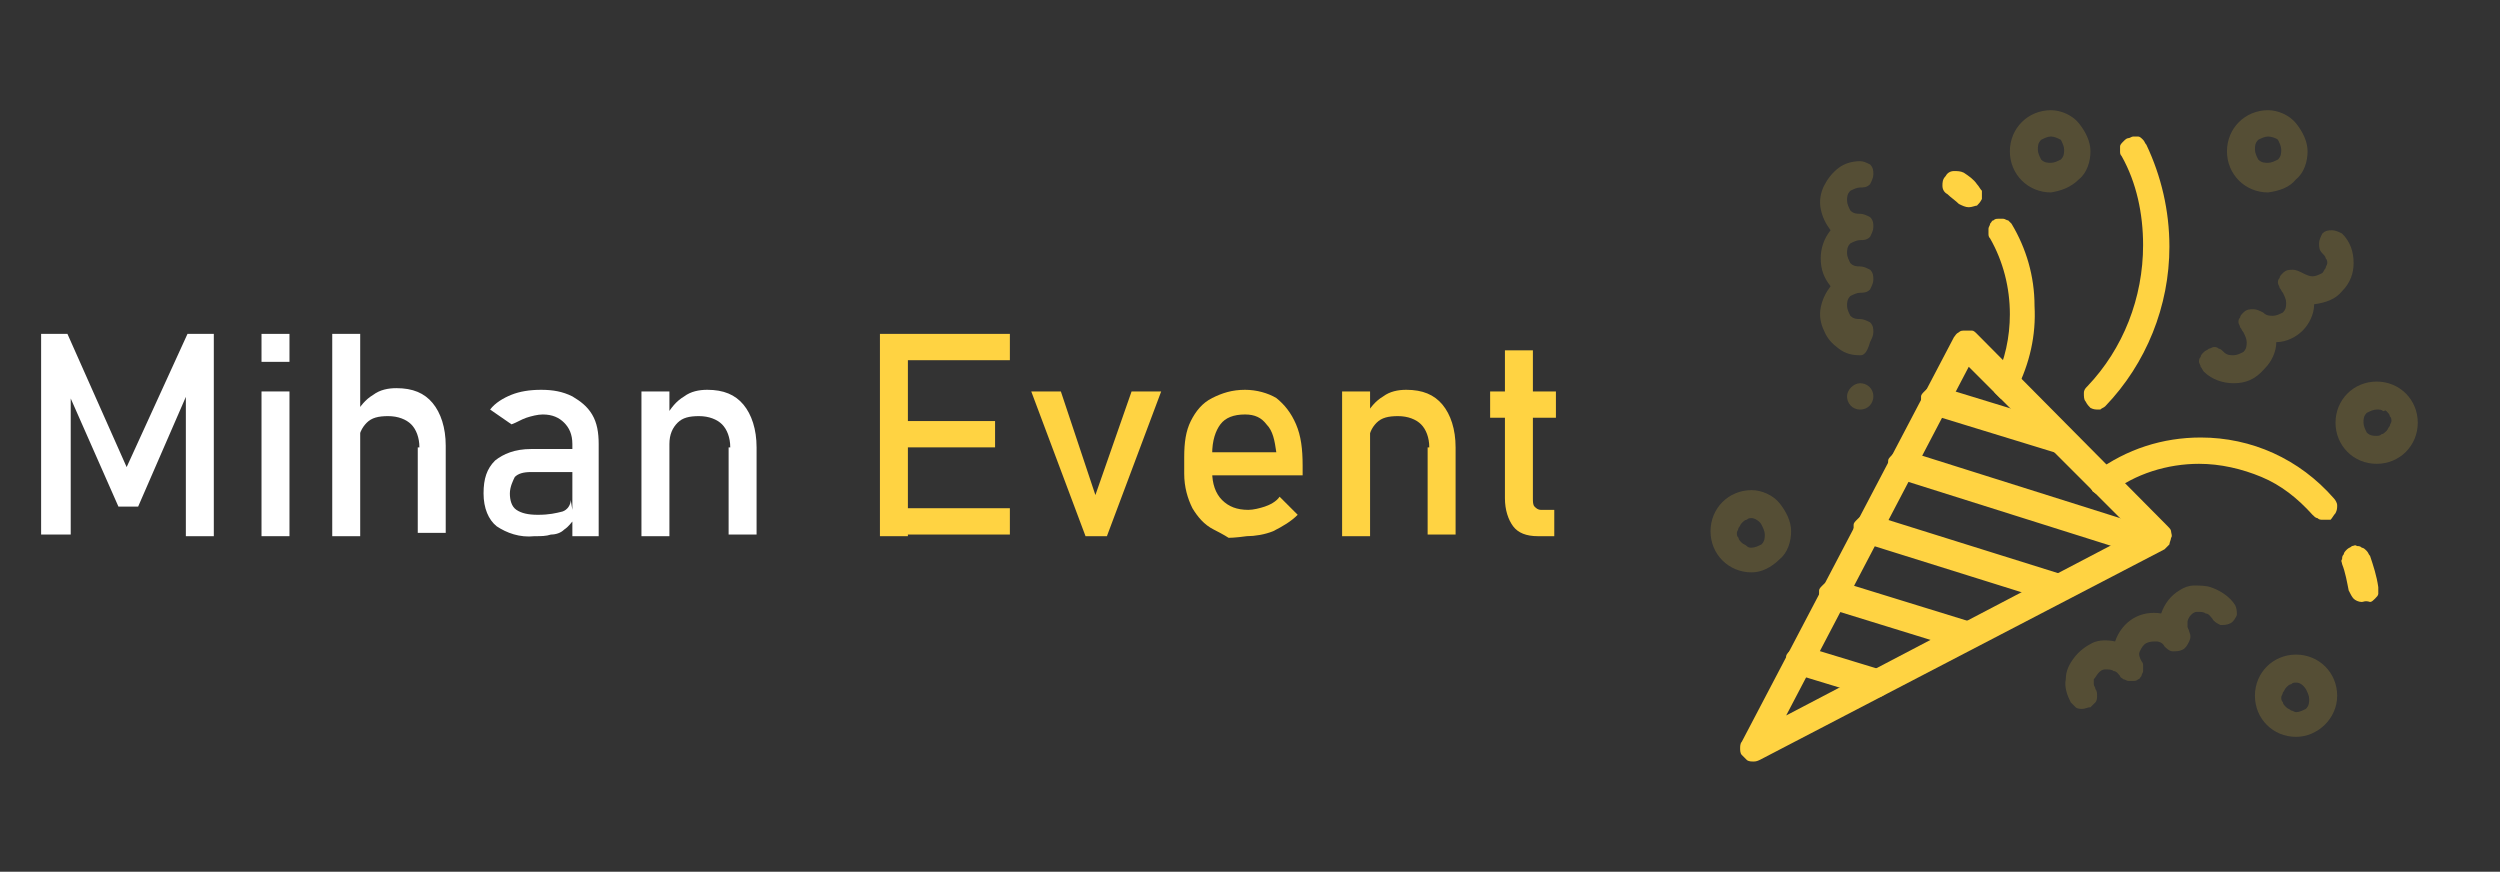
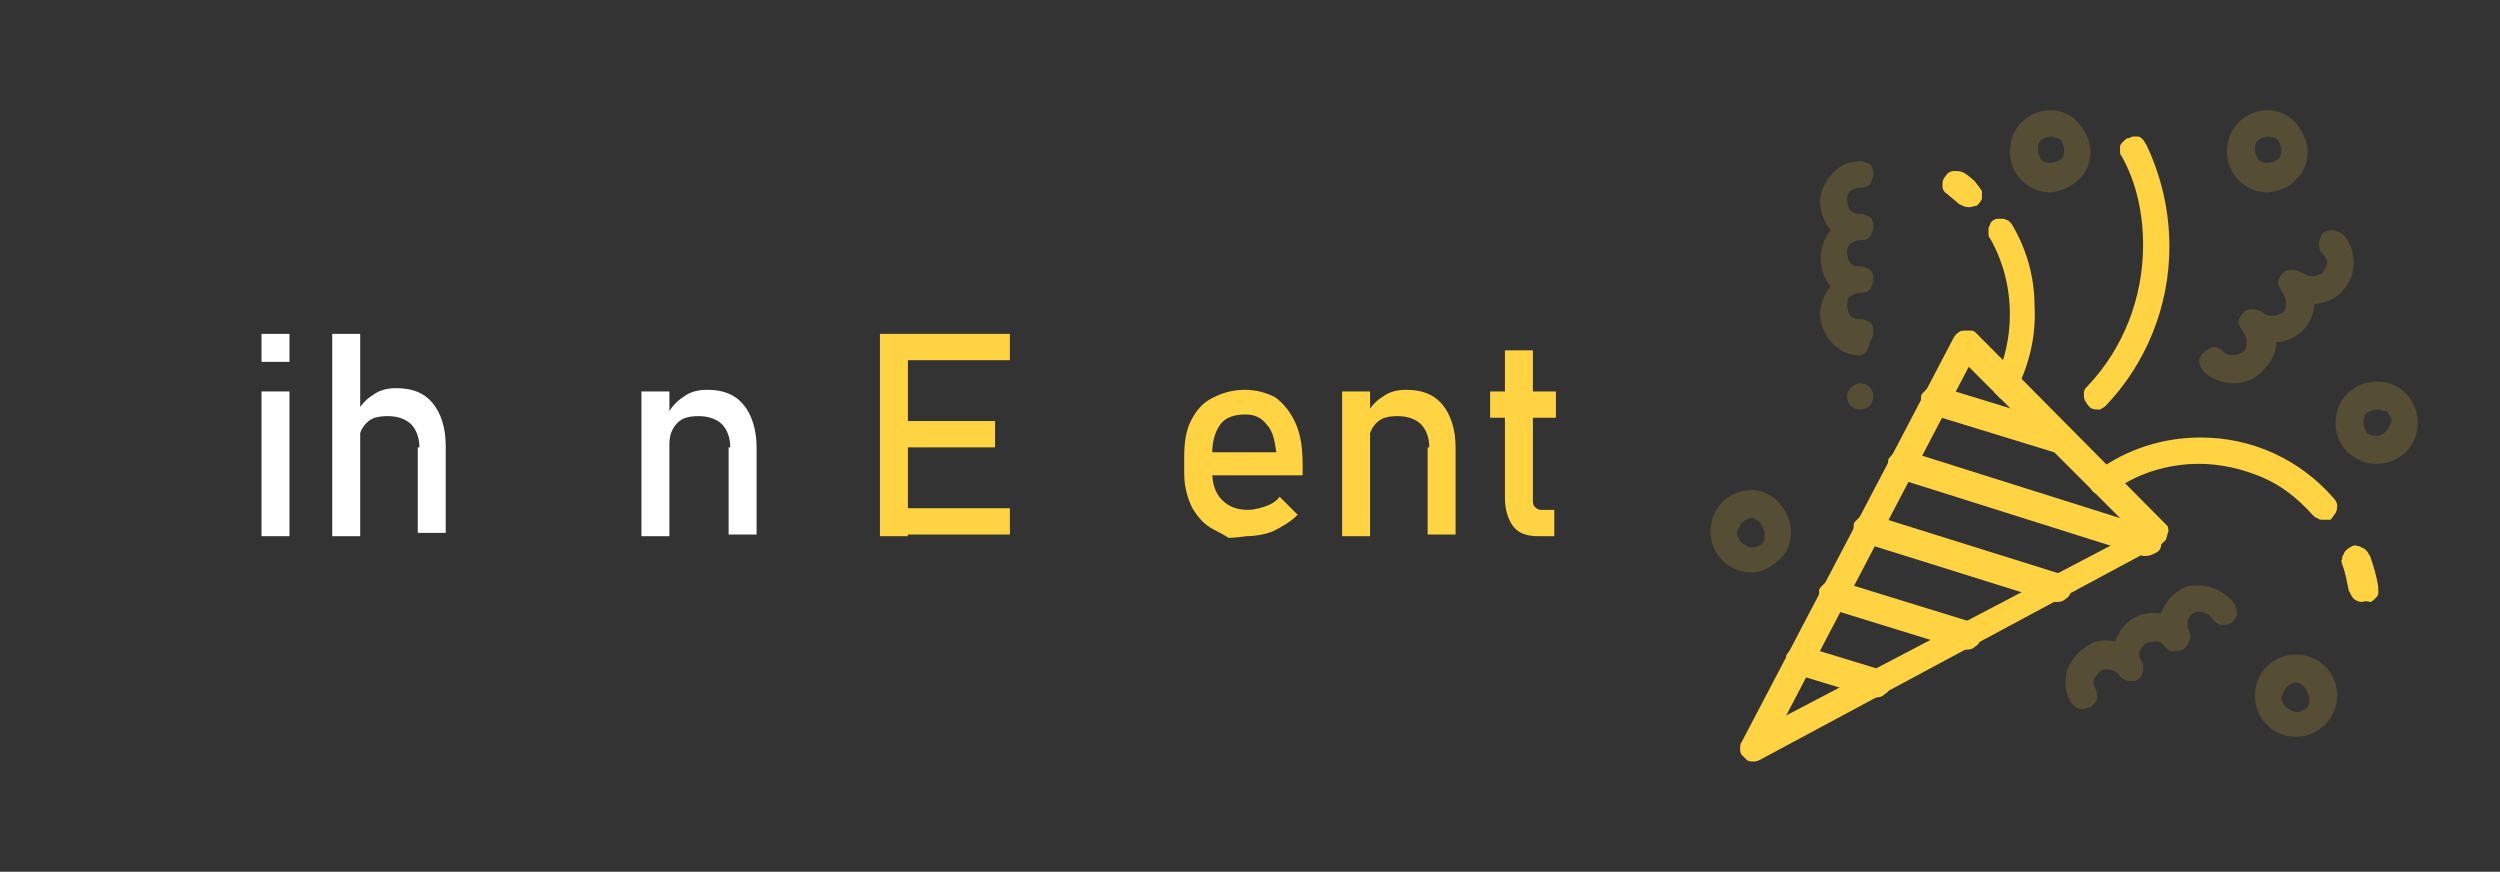
<svg xmlns="http://www.w3.org/2000/svg" xmlns:xlink="http://www.w3.org/1999/xlink" id="Layer_1" x="0px" y="0px" viewBox="0 0 152 53" style="enable-background:new 0 0 152 53;" xml:space="preserve">
  <rect x="0" y="0" width="152" height="53" fill="#333333" stroke="none" />
  <style type="text/css">	.st0{clip-path:url(#SVGID_2_);}	.st1{fill:#FFD342;}	.st2{fill:#FFD342;fill-opacity:0.17;}	.st3{fill:#FFFFFF;}</style>
  <g>
    <defs>
      <rect id="SVGID_1_" x="99" width="53" height="53" />
    </defs>
    <clipPath id="SVGID_2_">
      <use xlink:href="#SVGID_1_" style="overflow:visible;" />
    </clipPath>
    <g class="st0">
-       <path class="st1" d="M106.6,46.3c-0.1,0-0.3,0-0.4-0.1c-0.1-0.1-0.2-0.2-0.3-0.3c-0.1-0.1-0.1-0.3-0.1-0.4c0-0.1,0-0.3,0.1-0.4   l12.9-24.6c0.1-0.1,0.1-0.2,0.3-0.3c0.1-0.1,0.2-0.1,0.4-0.1c0.1,0,0.3,0,0.4,0c0.1,0,0.2,0.1,0.3,0.2L131.8,32   c0.1,0.1,0.2,0.2,0.2,0.3c0,0.1,0.1,0.3,0,0.4c0,0.1-0.1,0.3-0.1,0.4c-0.1,0.1-0.2,0.2-0.3,0.3L107,46.2   C106.8,46.3,106.7,46.3,106.6,46.3z M119.7,22.3l-11.1,21.2l21.2-11.1L119.7,22.3z" />
+       <path class="st1" d="M106.6,46.3c-0.1,0-0.3,0-0.4-0.1c-0.1-0.1-0.2-0.2-0.3-0.3c-0.1-0.1-0.1-0.3-0.1-0.4c0-0.1,0-0.3,0.1-0.4   l12.9-24.6c0.1-0.1,0.1-0.2,0.3-0.3c0.1-0.1,0.2-0.1,0.4-0.1c0.1,0,0.3,0,0.4,0c0.1,0,0.2,0.1,0.3,0.2L131.8,32   c0,0.1,0.1,0.3,0,0.4c0,0.1-0.1,0.3-0.1,0.4c-0.1,0.1-0.2,0.2-0.3,0.3L107,46.2   C106.8,46.3,106.7,46.3,106.6,46.3z M119.7,22.3l-11.1,21.2l21.2-11.1L119.7,22.3z" />
      <path class="st1" d="M114,42.4c-0.1,0-0.2,0-0.2,0l-4.6-1.4c-0.1,0-0.2-0.1-0.3-0.2c-0.1-0.1-0.2-0.2-0.2-0.3   c-0.1-0.1-0.1-0.2-0.1-0.3c0-0.1,0-0.2,0-0.3c0-0.1,0.1-0.2,0.2-0.3c0.1-0.1,0.2-0.2,0.3-0.2s0.2-0.1,0.3-0.1s0.2,0,0.3,0l4.6,1.4   c0.2,0.1,0.3,0.2,0.5,0.4c0.1,0.2,0.1,0.4,0.1,0.6c0,0.2-0.1,0.4-0.3,0.5C114.4,42.4,114.2,42.4,114,42.4z M119.5,39.5   c-0.1,0-0.2,0-0.2,0l-8.1-2.5c-0.1,0-0.2-0.1-0.3-0.2c-0.1-0.1-0.2-0.2-0.2-0.3c-0.1-0.1-0.1-0.2-0.1-0.3c0-0.1,0-0.2,0-0.3   c0-0.1,0.1-0.2,0.2-0.3c0.1-0.1,0.2-0.2,0.3-0.2c0.1,0,0.2-0.1,0.3-0.1s0.2,0,0.3,0l8.1,2.5c0.2,0.1,0.3,0.2,0.5,0.4   c0.1,0.2,0.1,0.4,0.1,0.6s-0.1,0.4-0.3,0.5C119.9,39.5,119.7,39.5,119.5,39.5z M125,36.6c-0.1,0-0.2,0-0.2,0L113.3,33   c-0.1,0-0.2-0.1-0.3-0.2c-0.1-0.1-0.2-0.2-0.2-0.3s-0.1-0.2-0.1-0.3c0-0.1,0-0.2,0-0.3c0-0.1,0.1-0.2,0.2-0.3   c0.1-0.1,0.2-0.2,0.3-0.2c0.1,0,0.2-0.1,0.3-0.1c0.1,0,0.2,0,0.3,0l11.5,3.6c0.2,0.1,0.3,0.2,0.5,0.4c0.1,0.2,0.1,0.4,0.1,0.6   s-0.1,0.4-0.3,0.5C125.4,36.6,125.2,36.6,125,36.6z M130.5,33.8c-0.1,0-0.2,0-0.2,0l-14.9-4.7c-0.1,0-0.2-0.1-0.3-0.2   c-0.1-0.1-0.2-0.2-0.2-0.3c-0.1-0.1-0.1-0.2-0.1-0.3c0-0.1,0-0.2,0-0.3c0-0.1,0.1-0.2,0.2-0.3c0.1-0.1,0.2-0.2,0.3-0.2   c0.1,0,0.2-0.1,0.3-0.1c0.1,0,0.2,0,0.3,0l14.9,4.7c0.2,0.1,0.4,0.2,0.5,0.4c0.1,0.2,0.1,0.4,0.1,0.6s-0.1,0.4-0.3,0.5   C130.9,33.7,130.7,33.8,130.5,33.8z M125.1,27.5c-0.1,0-0.2,0-0.2,0l-7.5-2.3c-0.1,0-0.2-0.1-0.3-0.2c-0.1-0.1-0.2-0.2-0.2-0.3   s-0.1-0.2-0.1-0.3c0-0.1,0-0.2,0-0.3c0-0.1,0.1-0.2,0.2-0.3s0.2-0.2,0.3-0.2c0.1,0,0.2-0.1,0.3-0.1c0.1,0,0.2,0,0.3,0l7.5,2.3   c0.2,0.1,0.3,0.2,0.5,0.4c0.1,0.2,0.1,0.4,0.1,0.6c0,0.2-0.1,0.4-0.3,0.5C125.5,27.4,125.3,27.5,125.1,27.5z" />
      <path class="st2" d="M113.1,21.6c-0.5,0-0.9-0.1-1.3-0.4c-0.4-0.3-0.7-0.6-0.9-1.1c-0.2-0.4-0.3-0.9-0.2-1.4   c0.1-0.5,0.3-0.9,0.6-1.3c-0.4-0.5-0.6-1-0.6-1.7c0-0.6,0.2-1.2,0.6-1.7c-0.3-0.4-0.5-0.8-0.6-1.3c-0.1-0.5,0-1,0.2-1.4   s0.5-0.8,0.9-1.1c0.4-0.3,0.9-0.4,1.3-0.4c0.2,0,0.4,0.1,0.6,0.2c0.2,0.2,0.2,0.4,0.2,0.6c0,0.2-0.1,0.4-0.2,0.6   c-0.2,0.2-0.4,0.2-0.6,0.2c-0.2,0-0.4,0.1-0.6,0.2c-0.2,0.2-0.2,0.4-0.2,0.6c0,0.2,0.1,0.4,0.2,0.6c0.2,0.2,0.4,0.2,0.6,0.2   c0.2,0,0.4,0.1,0.6,0.2c0.2,0.2,0.2,0.4,0.2,0.6c0,0.2-0.1,0.4-0.2,0.6c-0.2,0.2-0.4,0.2-0.6,0.2c-0.2,0-0.4,0.1-0.6,0.2   c-0.2,0.2-0.2,0.4-0.2,0.6c0,0.2,0.1,0.4,0.2,0.6c0.2,0.2,0.4,0.2,0.6,0.2c0.2,0,0.4,0.1,0.6,0.2c0.2,0.2,0.2,0.4,0.2,0.6   c0,0.2-0.1,0.4-0.2,0.6c-0.2,0.2-0.4,0.2-0.6,0.2c-0.2,0-0.4,0.1-0.6,0.2c-0.2,0.2-0.2,0.4-0.2,0.6c0,0.2,0.1,0.4,0.2,0.6   c0.2,0.2,0.4,0.2,0.6,0.2c0.2,0,0.4,0.1,0.6,0.2c0.2,0.2,0.2,0.4,0.2,0.6c0,0.2-0.1,0.4-0.2,0.6C113.5,21.5,113.3,21.6,113.1,21.6   z M135.8,23.3c-0.6,0-1.3-0.2-1.8-0.7c-0.1-0.1-0.1-0.2-0.2-0.3c0-0.1-0.1-0.2-0.1-0.3c0-0.1,0-0.2,0.1-0.3c0-0.1,0.1-0.2,0.2-0.3   c0.1-0.1,0.2-0.1,0.3-0.2c0.1,0,0.2-0.1,0.3-0.1c0.1,0,0.2,0,0.3,0.1c0.1,0,0.2,0.1,0.3,0.2c0.2,0.2,0.4,0.2,0.6,0.2   c0.2,0,0.4-0.1,0.6-0.2c0.2-0.2,0.2-0.4,0.2-0.6c0-0.2-0.1-0.4-0.2-0.6c-0.1-0.1-0.1-0.2-0.2-0.3c0-0.1-0.1-0.2-0.1-0.3   c0-0.1,0-0.2,0.1-0.3c0-0.1,0.1-0.2,0.2-0.3c0.2-0.2,0.4-0.2,0.6-0.2c0.2,0,0.4,0.1,0.6,0.2c0.2,0.2,0.4,0.2,0.6,0.2   c0.2,0,0.4-0.1,0.6-0.2c0.2-0.2,0.2-0.4,0.2-0.6c0-0.2-0.1-0.4-0.2-0.6c-0.1-0.1-0.1-0.2-0.2-0.3c0-0.1-0.1-0.2-0.1-0.3   c0-0.1,0-0.2,0.1-0.3c0-0.1,0.1-0.2,0.2-0.3c0.2-0.2,0.4-0.2,0.6-0.2c0.2,0,0.4,0.1,0.6,0.2c0.2,0.1,0.4,0.2,0.6,0.2   s0.4-0.1,0.6-0.2c0.1-0.1,0.1-0.2,0.2-0.3c0-0.1,0.1-0.2,0.1-0.3c0-0.1,0-0.2-0.1-0.3c0-0.1-0.1-0.2-0.2-0.3   c-0.2-0.2-0.2-0.4-0.2-0.6c0-0.2,0.1-0.4,0.2-0.6c0.2-0.2,0.4-0.2,0.6-0.2c0.2,0,0.4,0.1,0.6,0.2c0.5,0.5,0.7,1.1,0.7,1.8   c0,0.6-0.2,1.2-0.7,1.7c-0.4,0.5-1,0.7-1.7,0.8c0,0.6-0.3,1.2-0.7,1.6c-0.4,0.4-1,0.7-1.6,0.7c0,0.6-0.3,1.2-0.7,1.6   C137.1,23.1,136.5,23.3,135.8,23.3z M126.6,43.1c-0.1,0-0.3,0-0.4-0.1c-0.1-0.1-0.2-0.2-0.3-0.3c-0.2-0.4-0.4-0.9-0.3-1.4   c0-0.5,0.2-0.9,0.5-1.3c0.3-0.4,0.7-0.7,1.1-0.9c0.4-0.2,0.9-0.2,1.4-0.1c0.2-0.6,0.6-1.1,1.1-1.4c0.5-0.3,1.1-0.4,1.7-0.3   c0.2-0.6,0.6-1.1,1.1-1.4c0.3-0.2,0.6-0.3,0.9-0.3c0.3,0,0.7,0,1,0.1c0.6,0.2,1.2,0.6,1.5,1.1c0.1,0.2,0.1,0.4,0.1,0.6   c-0.1,0.2-0.2,0.4-0.4,0.5c-0.2,0.1-0.4,0.1-0.6,0.1c-0.2-0.1-0.4-0.2-0.5-0.4c-0.1-0.1-0.2-0.3-0.4-0.3c-0.1-0.1-0.3-0.1-0.5-0.1   c-0.2,0-0.3,0.1-0.4,0.2c-0.1,0.1-0.2,0.3-0.2,0.4c0,0.1,0,0.2,0,0.3c0,0.1,0.1,0.2,0.1,0.3c0.1,0.2,0.1,0.4,0,0.6   s-0.2,0.4-0.4,0.5c-0.2,0.1-0.4,0.1-0.6,0.1c-0.2,0-0.4-0.2-0.5-0.3c-0.1-0.2-0.3-0.3-0.5-0.3c-0.2,0-0.4,0-0.6,0.1   c-0.2,0.1-0.3,0.3-0.4,0.5c-0.1,0.2,0,0.4,0.1,0.6c0.1,0.1,0.1,0.2,0.1,0.3c0,0.1,0,0.2,0,0.3c0,0.1-0.1,0.2-0.1,0.3   c-0.1,0.1-0.1,0.2-0.2,0.2c-0.1,0.1-0.2,0.1-0.3,0.1c-0.1,0-0.2,0-0.3,0c-0.1,0-0.2-0.1-0.3-0.1c-0.1-0.1-0.2-0.1-0.2-0.2   c-0.1-0.1-0.2-0.3-0.4-0.3c-0.1-0.1-0.3-0.1-0.5-0.1c-0.2,0-0.3,0.1-0.4,0.2c-0.1,0.1-0.2,0.3-0.3,0.4c0,0.1,0,0.2,0,0.3   c0,0.1,0.1,0.2,0.1,0.3c0.1,0.1,0.1,0.3,0.1,0.4c0,0.1,0,0.3-0.1,0.4s-0.2,0.2-0.3,0.3C126.9,43,126.8,43.1,126.6,43.1z    M124.7,11.7c-1.4,0-2.5-1.1-2.5-2.5c0-1.4,1.1-2.5,2.5-2.5c0.6,0,1.3,0.3,1.7,0.8c0.4,0.5,0.7,1.1,0.7,1.7c0,0.6-0.2,1.3-0.7,1.7   C125.9,11.4,125.3,11.6,124.7,11.7z M124.7,8.3c-0.2,0-0.4,0.1-0.6,0.2c-0.2,0.2-0.2,0.4-0.2,0.6c0,0.2,0.1,0.4,0.2,0.6   c0.2,0.2,0.4,0.2,0.6,0.2c0.2,0,0.4-0.1,0.6-0.2c0.2-0.2,0.2-0.4,0.2-0.6c0-0.2-0.1-0.4-0.2-0.6C125.1,8.4,124.9,8.3,124.7,8.3z    M137.9,11.7c-1.4,0-2.5-1.1-2.5-2.5c0-1.4,1.1-2.5,2.5-2.5c0.6,0,1.3,0.3,1.7,0.8c0.4,0.5,0.7,1.1,0.7,1.7c0,0.6-0.2,1.3-0.7,1.7   C139.2,11.4,138.6,11.6,137.9,11.7z M137.9,8.3c-0.2,0-0.4,0.1-0.6,0.2c-0.2,0.2-0.2,0.4-0.2,0.6c0,0.2,0.1,0.4,0.2,0.6   c0.2,0.2,0.4,0.2,0.6,0.2c0.2,0,0.4-0.1,0.6-0.2c0.2-0.2,0.2-0.4,0.2-0.6c0-0.2-0.1-0.4-0.2-0.6C138.4,8.4,138.1,8.3,137.9,8.3z    M144.5,28.2c-1.4,0-2.5-1.1-2.5-2.5s1.1-2.5,2.5-2.5c1.4,0,2.5,1.1,2.5,2.5S145.9,28.2,144.5,28.2z M144.5,24.9   c-0.2,0-0.4,0.1-0.6,0.2c-0.2,0.2-0.2,0.4-0.2,0.6c0,0.2,0.1,0.4,0.2,0.6c0.2,0.2,0.4,0.2,0.6,0.2c0.1,0,0.2,0,0.3-0.1   c0.1,0,0.2-0.1,0.3-0.2c0.1-0.1,0.1-0.2,0.2-0.3c0-0.1,0.1-0.2,0.1-0.3c0-0.1,0-0.2-0.1-0.3c0-0.1-0.1-0.2-0.2-0.3   S145,25,144.9,25C144.8,24.9,144.7,24.9,144.5,24.9z M106.5,34.8c-1.4,0-2.5-1.1-2.5-2.5c0-1.4,1.1-2.5,2.5-2.5   c0.6,0,1.3,0.3,1.7,0.8s0.7,1.1,0.7,1.7c0,0.6-0.2,1.3-0.7,1.7C107.7,34.5,107.1,34.8,106.5,34.8z M106.5,31.5   c-0.1,0-0.2,0-0.3,0.1c-0.1,0-0.2,0.1-0.3,0.2c-0.1,0.1-0.1,0.2-0.2,0.3c0,0.1-0.1,0.2-0.1,0.3c0,0.1,0,0.2,0.1,0.3   c0,0.1,0.1,0.2,0.2,0.3c0.1,0.1,0.2,0.1,0.3,0.2s0.2,0.1,0.3,0.1c0.2,0,0.4-0.1,0.6-0.2c0.2-0.2,0.2-0.4,0.2-0.6   c0-0.2-0.1-0.4-0.2-0.6S106.7,31.5,106.5,31.5z M139.6,44.8c-1.4,0-2.5-1.1-2.5-2.5c0-1.4,1.1-2.5,2.5-2.5c1.4,0,2.5,1.1,2.5,2.5   C142.1,43.7,140.9,44.8,139.6,44.8z M139.6,41.5c-0.1,0-0.2,0-0.3,0.1c-0.1,0-0.2,0.1-0.3,0.2c-0.1,0.1-0.1,0.2-0.2,0.3   c0,0.1-0.1,0.2-0.1,0.3c0,0.1,0,0.2,0.1,0.3c0,0.1,0.1,0.2,0.2,0.3c0.1,0.1,0.2,0.1,0.3,0.2c0.1,0,0.2,0.1,0.3,0.1   c0.2,0,0.4-0.1,0.6-0.2c0.2-0.2,0.2-0.4,0.2-0.6c0-0.2-0.1-0.4-0.2-0.6C140,41.6,139.8,41.5,139.6,41.5z" />
      <path class="st1" d="M141.2,31.6c-0.1,0-0.2,0-0.3-0.1c-0.1,0-0.2-0.1-0.3-0.2c-0.9-1-1.9-1.8-3.1-2.3c-1.2-0.5-2.5-0.8-3.8-0.8   c-1.9,0-3.9,0.6-5.4,1.8c-0.1,0.1-0.2,0.1-0.3,0.1c-0.1,0-0.2,0-0.3,0c-0.1,0-0.2-0.1-0.3-0.1c-0.1-0.1-0.2-0.1-0.2-0.2   c-0.1-0.1-0.1-0.2-0.1-0.3c0-0.1,0-0.2,0-0.3c0-0.1,0.1-0.2,0.1-0.3s0.1-0.2,0.2-0.2c1.9-1.4,4.1-2.1,6.4-2.1c3.1,0,6,1.3,8.1,3.7   c0.1,0.1,0.2,0.3,0.2,0.4c0,0.2,0,0.3-0.1,0.5c-0.1,0.1-0.2,0.3-0.3,0.4C141.6,31.6,141.4,31.6,141.2,31.6z M143.6,36.6   c-0.2,0-0.4-0.1-0.5-0.2c-0.1-0.1-0.2-0.3-0.3-0.5c-0.1-0.5-0.2-1.1-0.4-1.6c0-0.1-0.1-0.2,0-0.3c0-0.1,0-0.2,0.1-0.3   c0-0.1,0.1-0.2,0.2-0.3c0.1-0.1,0.2-0.1,0.3-0.2c0.1,0,0.2-0.1,0.3,0c0.1,0,0.2,0,0.3,0.1c0.1,0,0.2,0.1,0.3,0.2   c0.1,0.1,0.1,0.2,0.2,0.3c0.2,0.6,0.4,1.2,0.5,1.9c0,0.1,0,0.2,0,0.4c0,0.1-0.1,0.2-0.2,0.3c-0.1,0.1-0.2,0.2-0.3,0.2   C143.8,36.5,143.7,36.6,143.6,36.6z M122,24.3c-0.1,0-0.3,0-0.4-0.1s-0.2-0.2-0.3-0.3c-0.1-0.1-0.1-0.3-0.1-0.4   c0-0.1,0-0.3,0.1-0.4c0.6-1.2,0.9-2.6,0.9-4c0-1.6-0.4-3.2-1.2-4.6c-0.1-0.1-0.1-0.2-0.1-0.3c0-0.1,0-0.2,0-0.3   c0-0.1,0.1-0.2,0.1-0.3c0.1-0.1,0.1-0.2,0.2-0.2c0.1-0.1,0.2-0.1,0.3-0.1c0.1,0,0.2,0,0.3,0c0.1,0,0.2,0.1,0.3,0.1   c0.1,0.1,0.2,0.2,0.2,0.2c0.9,1.5,1.4,3.2,1.4,5c0.1,1.8-0.3,3.5-1.1,5.1c-0.1,0.1-0.2,0.3-0.3,0.3   C122.3,24.2,122.2,24.3,122,24.3z M119.7,12.6c-0.2,0-0.4-0.1-0.6-0.2c-0.2-0.2-0.5-0.4-0.7-0.6c-0.2-0.1-0.3-0.3-0.3-0.5   c0-0.2,0-0.4,0.2-0.6c0.1-0.2,0.3-0.3,0.5-0.3c0.2,0,0.4,0,0.6,0.1c0.3,0.2,0.6,0.4,0.8,0.7c0.1,0.1,0.2,0.3,0.3,0.4   c0,0.2,0,0.3,0,0.5c-0.1,0.2-0.2,0.3-0.3,0.4C120.1,12.5,119.9,12.6,119.7,12.6z M127.6,24.9c-0.2,0-0.3,0-0.5-0.1   c-0.1-0.1-0.2-0.2-0.3-0.4c-0.1-0.1-0.1-0.3-0.1-0.5c0-0.2,0.1-0.3,0.2-0.4c2.2-2.3,3.4-5.4,3.4-8.6c0-1.9-0.4-3.8-1.3-5.4   c-0.1-0.1-0.1-0.2-0.1-0.3c0-0.1,0-0.2,0-0.3c0-0.1,0.1-0.2,0.2-0.3c0.1-0.1,0.2-0.2,0.3-0.2c0.1,0,0.2-0.1,0.3-0.1   c0.1,0,0.2,0,0.3,0c0.1,0,0.2,0.1,0.3,0.2c0.1,0.1,0.1,0.2,0.2,0.3c0.9,1.9,1.4,4,1.4,6.2c0,3.6-1.4,7.1-3.9,9.7   c-0.1,0.1-0.2,0.1-0.3,0.2C127.9,24.9,127.8,24.9,127.6,24.9z" />
      <path class="st2" d="M113.1,24.9c0.5,0,0.8-0.4,0.8-0.8c0-0.5-0.4-0.8-0.8-0.8s-0.8,0.4-0.8,0.8C112.3,24.5,112.6,24.9,113.1,24.9   z" />
    </g>
  </g>
  <g>
-     <path class="st3" d="M11.4,20.3H13v12.3h-1.7v-9.2l0.1,0.5l-3,6.9H7.2l-3-6.8l0.1-0.7v9.2H2.5V20.3h1.6l3.6,8.1L11.4,20.3z" />
    <path class="st3" d="M15.9,20.3h1.7V22h-1.7V20.3z M15.9,23.8h1.7v8.8h-1.7V23.8z" />
    <path class="st3" d="M20.2,20.3h1.7v12.3h-1.7V20.3z M25.5,27.2c0-0.6-0.2-1.1-0.5-1.4c-0.3-0.3-0.8-0.5-1.4-0.5  c-0.6,0-1,0.1-1.3,0.4c-0.3,0.3-0.5,0.7-0.5,1.2l-0.2-1.7c0.3-0.5,0.6-0.9,1.1-1.2c0.4-0.3,0.9-0.4,1.4-0.4c1,0,1.7,0.3,2.2,0.9  c0.5,0.6,0.8,1.5,0.8,2.6v5.3h-1.7V27.2z" />
-     <path class="st3" d="M30.2,32c-0.5-0.4-0.8-1.1-0.8-2c0-0.9,0.2-1.5,0.7-2c0.5-0.4,1.2-0.7,2.2-0.7h2.5l0.1,1.4h-2.6  c-0.5,0-0.8,0.1-1,0.3C31.2,29.2,31,29.6,31,30c0,0.4,0.1,0.8,0.4,1s0.7,0.3,1.3,0.3c0.7,0,1.1-0.1,1.5-0.2  c0.3-0.1,0.5-0.4,0.5-0.7l0.2,1.2c-0.2,0.2-0.3,0.4-0.6,0.6c-0.2,0.2-0.5,0.3-0.8,0.3c-0.3,0.1-0.6,0.1-1,0.1  C31.6,32.7,30.8,32.4,30.2,32z M34.8,27c0-0.6-0.2-1-0.5-1.3c-0.3-0.3-0.7-0.5-1.3-0.5c-0.3,0-0.7,0.1-1,0.2s-0.6,0.3-0.9,0.4  l-1.3-0.9c0.3-0.4,0.8-0.7,1.3-0.9c0.5-0.2,1.1-0.3,1.8-0.3c0.7,0,1.3,0.1,1.9,0.4c0.5,0.3,0.9,0.6,1.2,1.1s0.4,1.1,0.4,1.8v5.6  h-1.6V27z" />
    <path class="st3" d="M39,23.8h1.7v8.8H39V23.8z M44.4,27.2c0-0.6-0.2-1.1-0.5-1.4c-0.3-0.3-0.8-0.5-1.4-0.5c-0.6,0-1,0.1-1.3,0.4  s-0.5,0.7-0.5,1.3l-0.2-1.7c0.3-0.5,0.6-0.9,1.1-1.2c0.4-0.3,0.9-0.4,1.4-0.4c1,0,1.7,0.3,2.2,0.9c0.5,0.6,0.8,1.5,0.8,2.6v5.3  h-1.7V27.2z" />
    <path class="st1" d="M53.5,20.3h1.7v12.3h-1.7V20.3z M54.4,20.3h7v1.6h-7V20.3z M54.4,25.6h6.1v1.6h-6.1V25.6z M54.4,30.9h7v1.6h-7  V30.9z" />
-     <path class="st1" d="M68.8,23.8h1.8l-3.3,8.8H66l-3.3-8.8h1.8l2.1,6.3L68.8,23.8z" />
    <path class="st1" d="M74.7,32.7c0,0-0.3-0.2-0.9-0.5c-0.6-0.3-1-0.8-1.3-1.3c-0.3-0.6-0.5-1.3-0.5-2.1v-1c0-0.9,0.1-1.6,0.4-2.2  c0.3-0.6,0.7-1.1,1.3-1.4c0.6-0.3,1.2-0.5,2-0.5c0.7,0,1.4,0.2,1.9,0.5c0.5,0.4,0.9,0.9,1.2,1.6c0.3,0.7,0.4,1.5,0.4,2.5v0.6h-5.9  v-1.4h4.3c-0.1-0.7-0.2-1.3-0.6-1.7c-0.3-0.4-0.7-0.6-1.3-0.6c-0.7,0-1.2,0.2-1.5,0.6s-0.5,1-0.5,1.8v1.1c0,0.7,0.2,1.3,0.6,1.7  c0.4,0.4,0.9,0.6,1.6,0.6c0.3,0,0.7-0.1,1-0.2c0.3-0.1,0.7-0.3,0.9-0.6l1.1,1.1c-0.4,0.4-0.9,0.7-1.5,1c-0.5,0.2-1.1,0.3-1.6,0.3  C75.1,32.7,74.7,32.7,74.7,32.7z" />
    <path class="st1" d="M81.6,23.8h1.7v8.8h-1.7V23.8z M86.9,27.2c0-0.6-0.2-1.1-0.5-1.4c-0.3-0.3-0.8-0.5-1.4-0.5  c-0.6,0-1,0.1-1.3,0.4c-0.3,0.3-0.5,0.7-0.5,1.3l-0.2-1.7c0.3-0.5,0.6-0.9,1.1-1.2c0.4-0.3,0.9-0.4,1.4-0.4c1,0,1.7,0.3,2.2,0.9  c0.5,0.6,0.8,1.5,0.8,2.6v5.3h-1.7V27.2z" />
    <path class="st1" d="M90.6,23.8h4v1.6h-4V23.8z M92,32c-0.3-0.4-0.5-1-0.5-1.7v-9h1.7v9c0,0.2,0,0.4,0.1,0.5  c0.1,0.1,0.2,0.2,0.4,0.2h0.8v1.6h-1C92.8,32.6,92.3,32.4,92,32z" />
  </g>
</svg>